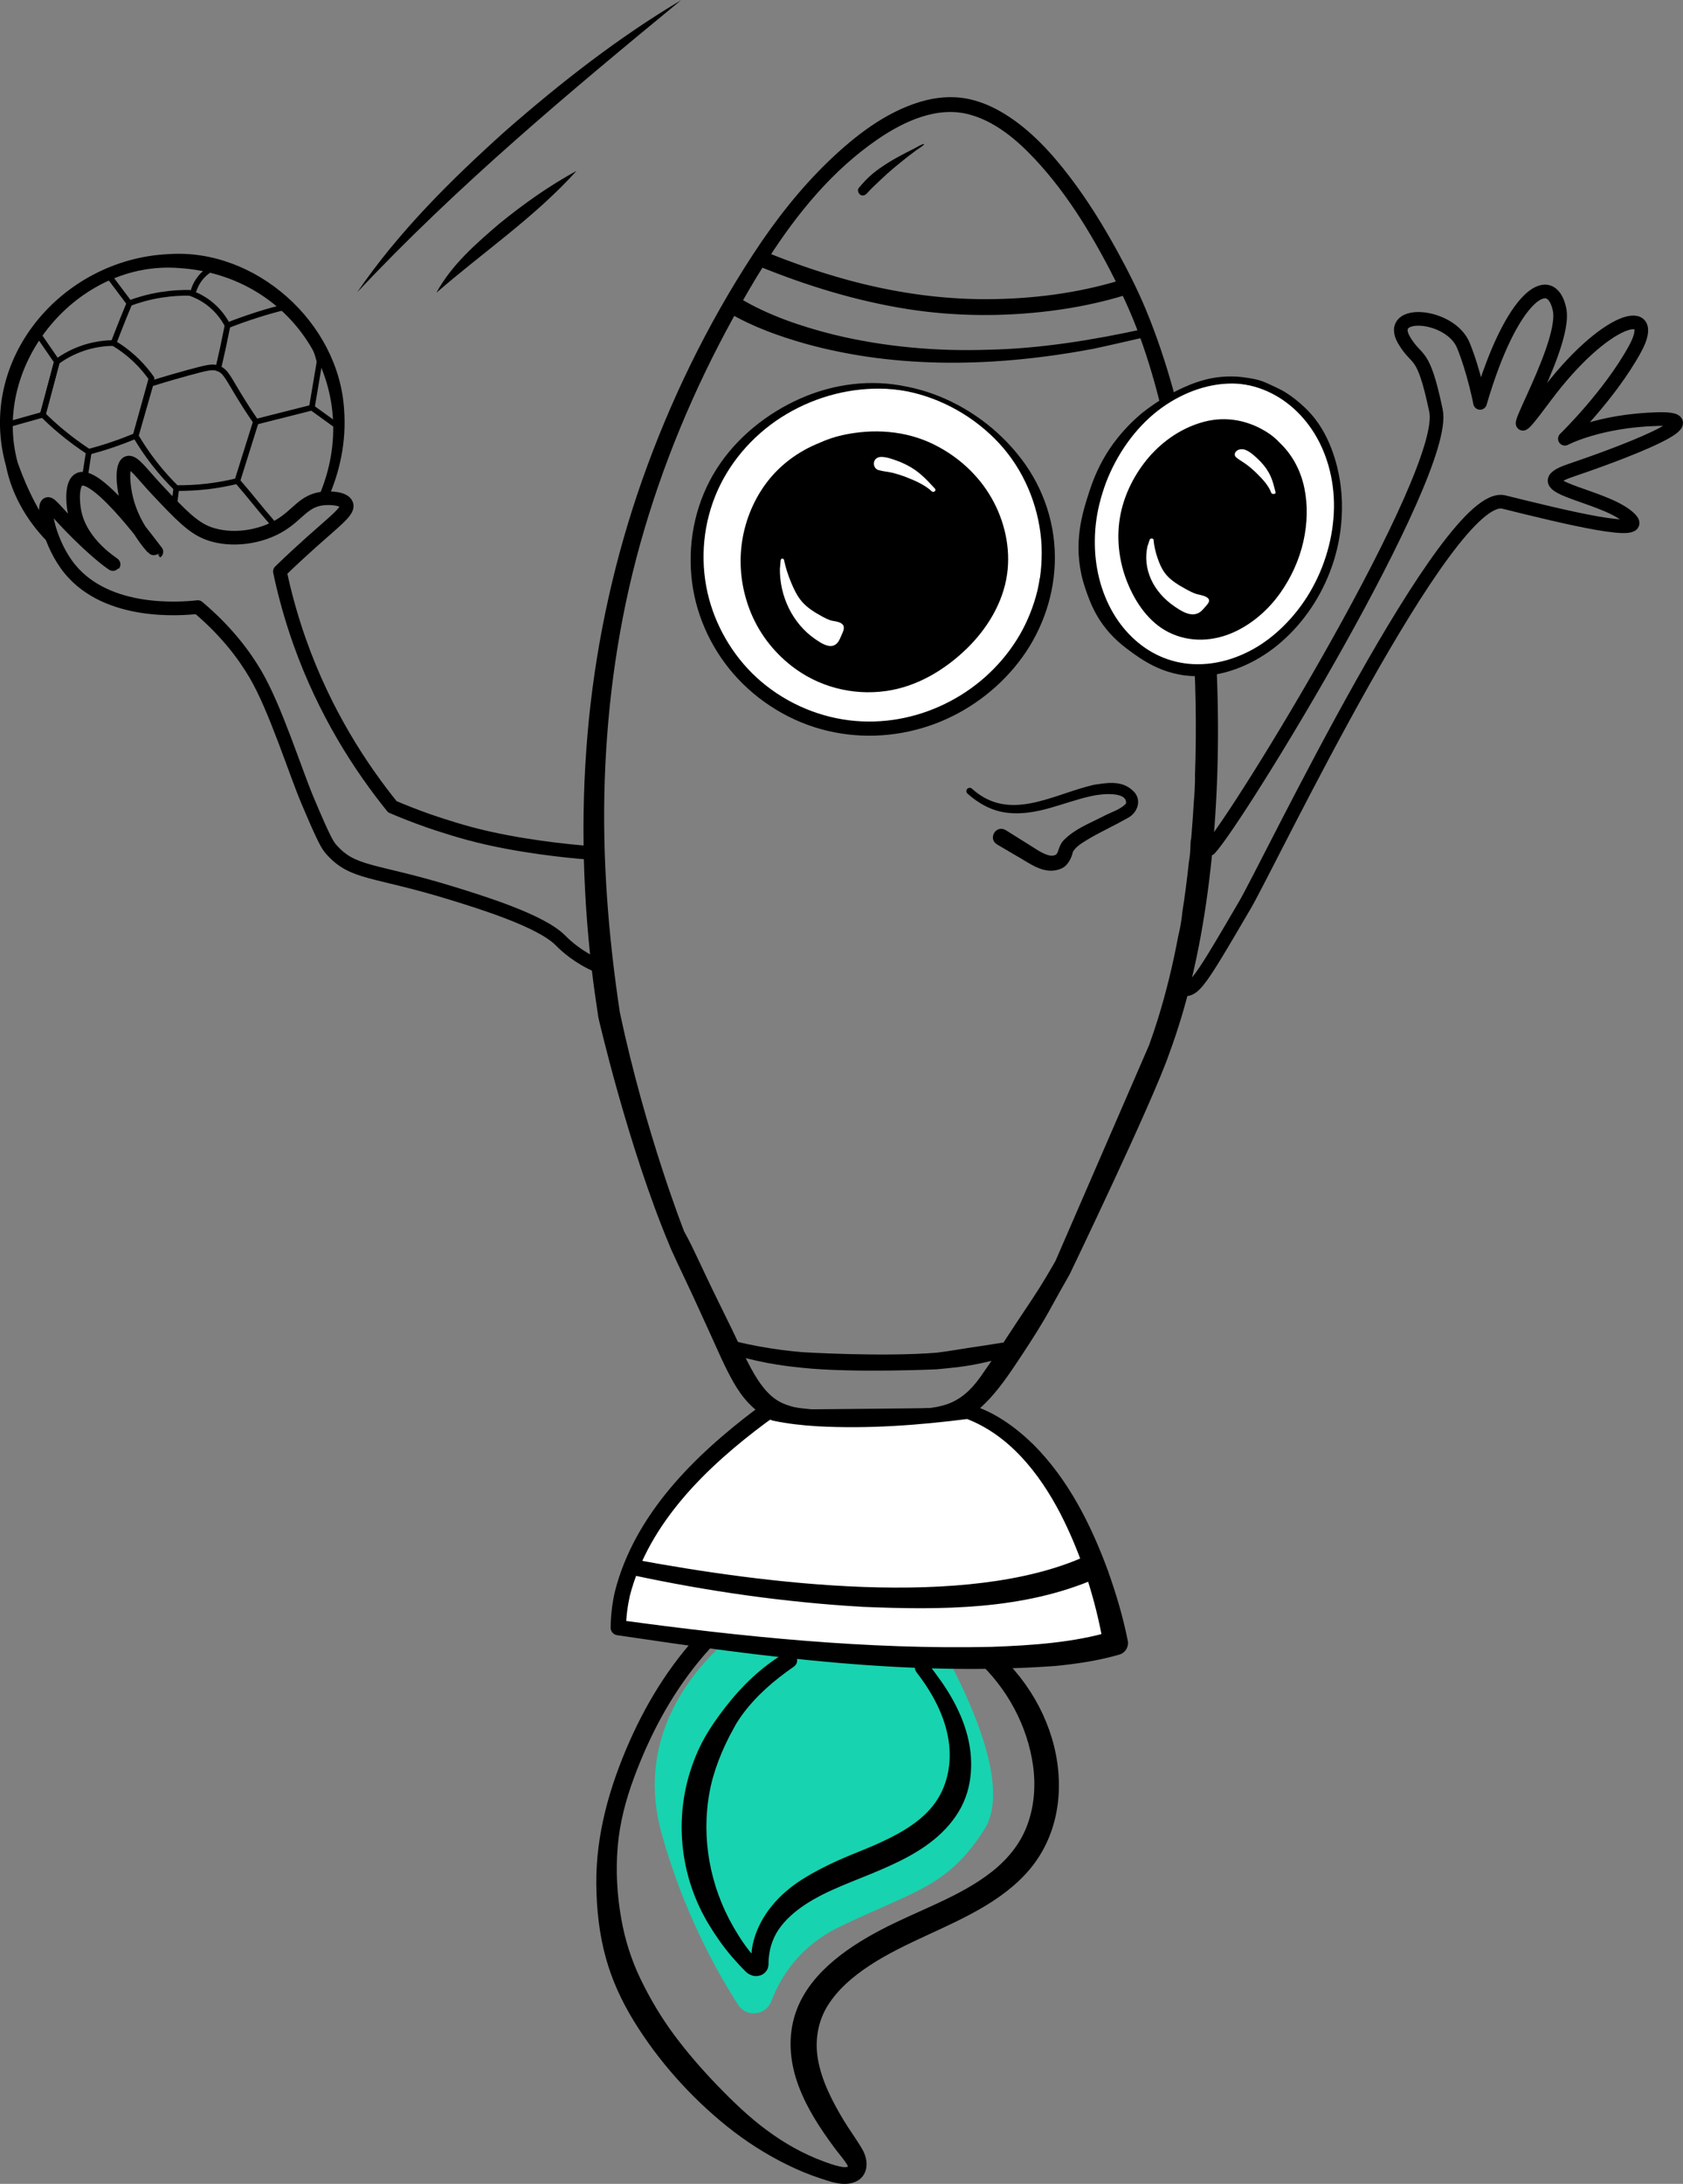
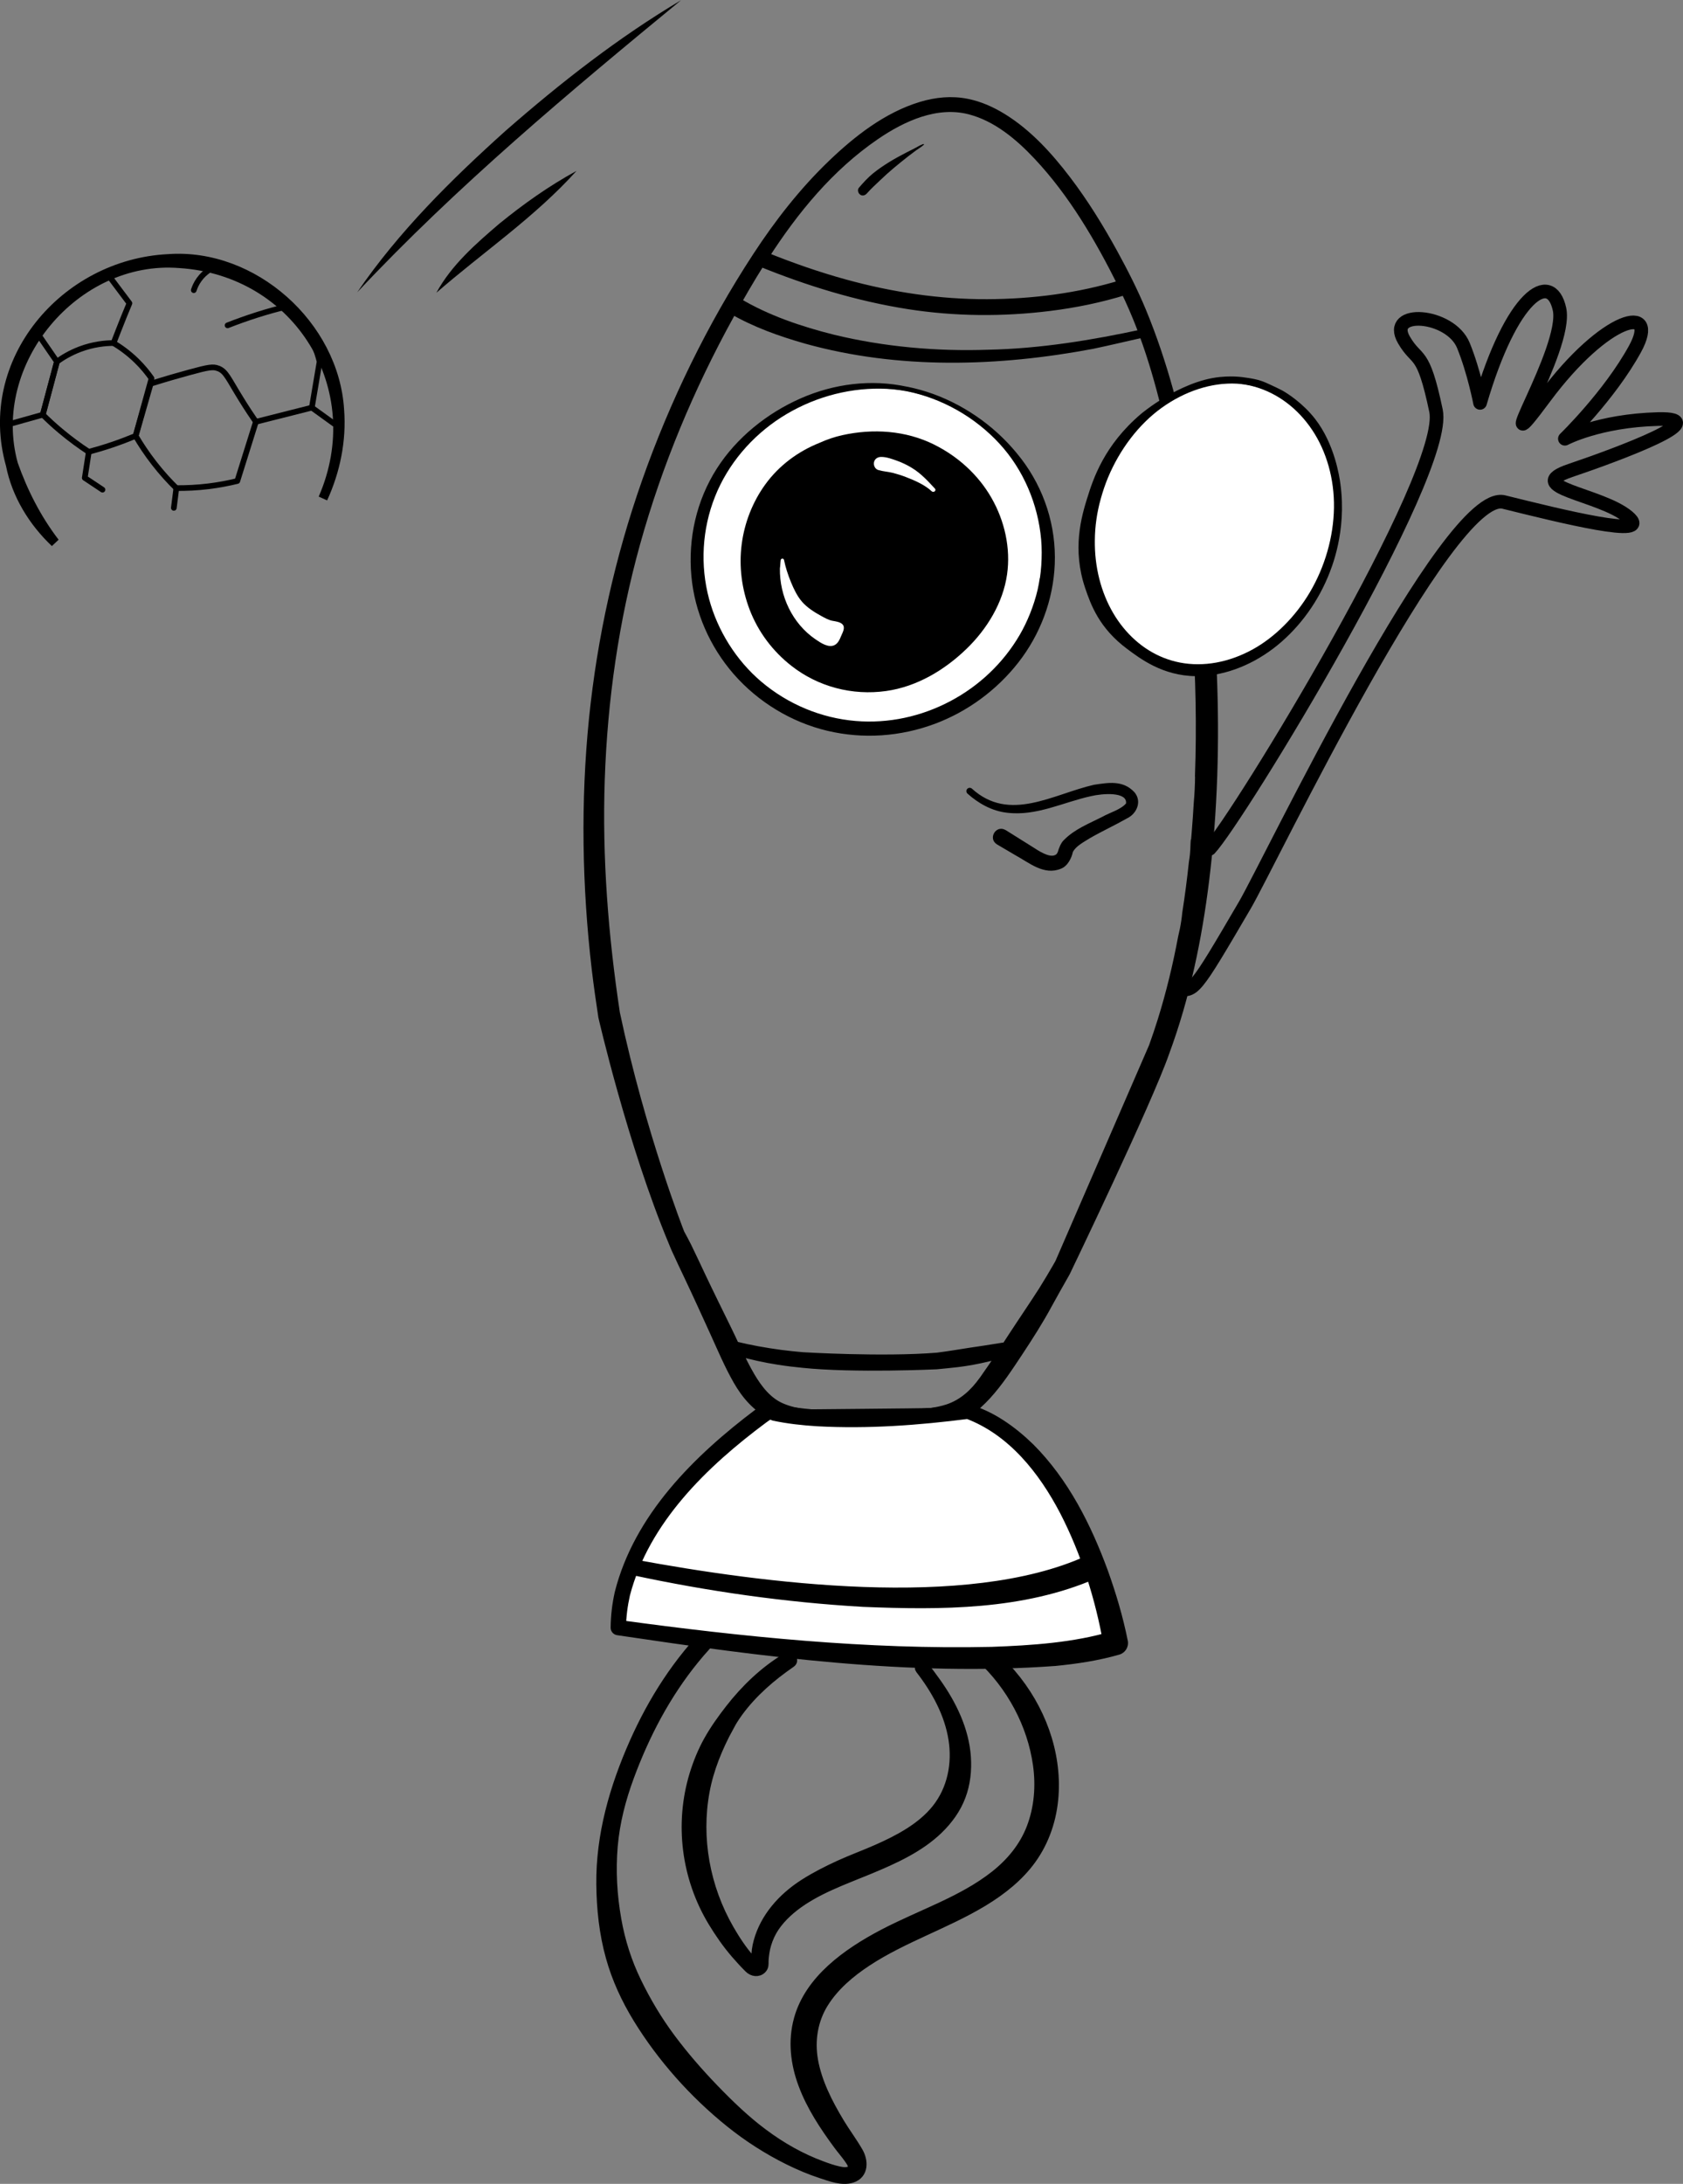
<svg xmlns="http://www.w3.org/2000/svg" id="Ebene_2" data-name="Ebene 2" viewBox="0 0 297.22 385.41">
  <rect x="0" y="0" width="297.22" height="385.41" fill="#808080" stroke="none" />
  <defs>
    <style>
      .cls-1 {
        stroke-width: 2.41px;
      }

      .cls-1, .cls-2, .cls-3, .cls-4, .cls-5 {
        stroke: #000;
      }

      .cls-1, .cls-3, .cls-4 {
        stroke-linecap: round;
        stroke-linejoin: round;
      }

      .cls-1, .cls-3, .cls-5 {
        fill: none;
      }

      .cls-2 {
        stroke-width: 1.84px;
      }

      .cls-2, .cls-5 {
        stroke-miterlimit: 10;
      }

      .cls-4 {
        stroke-width: 1.6px;
      }

      .cls-6 {
        fill: #fff;
      }

      .cls-7 {
        fill: #18d3af;
      }
    </style>
  </defs>
  <g id="Ebene_1-2" data-name="Ebene 1">
    <path d="M120.32,0c-19.86,16.33-39.6,32.81-57.23,51.58,7.3-10.68,16.59-19.87,26.18-28.48,9.72-8.5,19.94-16.49,31.05-23.09h0Z" />
    <path d="M101.81,30.16c-7.37,8.18-16.47,14.31-24.74,21.5,2.66-4.89,6.96-8.64,11.13-12.2,4.28-3.48,8.75-6.65,13.61-9.3h0Z" />
    <path class="cls-1" d="M207.82,174.37c2.99.65,2.81,1.12,12.05-14.68,4.29-7.33,35.88-73.52,45.71-71.09,9.83,2.43,26.72,6.64,21.89,2.59-4.8-4.02-18.83-5.22-10.16-8.15,8.67-2.93,25.88-9.36,15.45-9.08-10.43.28-16.4,3.47-16.4,3.47,0,0,7.87-7.62,12.37-15.82s-5.21-5.92-15.93,8.51c-10.72,14.43,4.15-8.53,2.61-15.56-1.54-7.03-8.48-2.46-14.03,16.54,0,0-1.05-5.49-2.94-10.13-2.3-5.65-13.71-6.48-10.49-.96,2.37,4.07,3.33,1.42,5.65,12.47s-35.06,72.13-39.97,77.31" />
-     <path class="cls-7" d="M130.92,287.51s-20.25,13.44-14.14,35.82c3.73,13.64,9.58,24.26,13.57,30.48,1.47,2.28,4.91,1.91,5.87-.63,1.62-4.3,4.98-9.68,11.93-13.07,13.09-6.38,19.08-6.9,25.69-17.24,6.6-10.34-10.08-36.46-10.08-36.46,0,0-26.75-4.33-32.83,1.1Z" />
    <path class="cls-2" d="M174.39,291.37c-.77-.66-2.02.27-1.25.97,5.59,5.11,9.2,12,10.2,19.08.53,3.76.23,7.66-1.15,11.23-1.28,3.31-3.56,6.12-6.46,8.4-5.78,4.55-13.14,6.89-19.7,10.33-6.46,3.39-13.01,8.1-14.91,14.98-1.06,3.82-.61,7.76.79,11.5,1.43,3.82,3.7,7.26,6.17,10.61.59.8,1.25,1.55,1.83,2.36.41.58,1.23,1.67.44,2.25-.62.45-1.62.31-2.34.14-.97-.22-1.91-.55-2.83-.89-3.8-1.39-7.25-3.37-10.41-5.72-3.21-2.38-6.02-5.11-8.75-7.93-2.74-2.84-5.33-5.82-7.66-8.95-2.33-3.13-4.3-6.44-5.98-9.89-1.73-3.55-2.88-7.19-3.56-11-.77-4.31-1.02-8.68-.65-13.03.37-4.27,1.43-8.35,2.93-12.39,2.73-7.36,6.43-14.46,11.53-20.7,1.25-1.53,2.58-3,3.99-4.4.6-.6-.32-1.58-.93-.98-5.92,5.88-10.33,12.85-13.61,20.22-3.53,7.96-5.94,16.31-5.85,24.98.04,4.28.5,8.65,1.67,12.82,1.06,3.82,2.73,7.43,4.85,10.88,4.2,6.82,9.78,13.13,16.24,18.32,3.18,2.55,6.61,4.76,10.33,6.6,1.87.92,3.8,1.74,5.8,2.39,1.6.52,3.6,1.31,5.3.76,2.11-.68,1.97-2.97,1.1-4.48-1.01-1.76-2.25-3.4-3.3-5.14-2.08-3.45-3.98-7.16-4.67-11.06-.62-3.51-.05-7.14,1.86-10.19,1.87-2.98,4.63-5.34,7.67-7.34,6.39-4.2,13.98-6.62,20.54-10.59,3.25-1.97,6.25-4.36,8.41-7.33,2.43-3.34,3.71-7.28,3.99-11.28.54-7.63-2.32-15.4-7.52-21.47-1.24-1.45-2.61-2.8-4.09-4.06Z" />
    <path class="cls-2" d="M128.66,304.72c1.96-3.62,5.06-6.82,8.41-9.44.84-.65,1.7-1.28,2.58-1.89.58-.4-.15-1.12-.73-.77-3.93,2.36-7.25,5.58-9.96,9.06-1.37,1.76-2.66,3.56-3.74,5.48-1.08,1.92-1.91,3.97-2.55,6.05-2.6,8.56-1.49,18.04,3.29,25.94,1.19,1.96,2.5,3.85,4.03,5.62.75.87,1.53,1.72,2.35,2.53.59.59,1.55.77,2.17.1.33-.35.3-.74.3-1.18,0-.52.07-1.04.14-1.56.15-1.09.48-2.13.94-3.14.92-2,2.55-3.73,4.35-5.13,3.87-3,8.7-4.66,13.29-6.56,4.37-1.81,8.82-3.83,12.14-7.05,1.74-1.69,3.12-3.6,3.95-5.8.84-2.21,1.08-4.58.92-6.92-.33-4.71-2.49-9.2-5.31-13.14-.68-.95-1.38-1.9-2.11-2.82-.28-.35-.83.08-.56.43,2.88,3.71,5.15,7.89,5.86,12.4.68,4.31-.17,8.87-3,12.4-2.6,3.24-6.58,5.37-10.5,7.1-2.19.97-4.46,1.79-6.63,2.78-2.16.99-4.28,2.06-6.26,3.33-3.84,2.46-6.88,5.93-8.03,10.13-.27,1-.43,2-.37,3.04.01.23.25,1.05-.06,1.16-.33.12-.85-.69-1.02-.88-1.49-1.68-2.72-3.54-3.82-5.45-4.29-7.44-5.84-16.15-4.34-24.35.73-4.02,2.32-7.86,4.29-11.49Z" />
    <path d="M151.9,34.35c.42.29.89.13,1.2-.22.73-.83,1.55-1.57,2.35-2.33.79-.76,1.6-1.49,2.44-2.19.84-.7,1.69-1.39,2.55-2.06.44-.34.89-.68,1.34-1.01.45-.32.95-.61,1.36-.98.07-.07,0-.17-.09-.14-.53.18-1.02.49-1.51.75-.52.27-1.05.53-1.58.8-1.02.53-2.03,1.08-3,1.68-.96.6-1.89,1.23-2.77,1.94-.92.75-1.74,1.65-2.51,2.55-.3.35-.14.95.22,1.2Z" />
    <path d="M177.61,146.5c1.06.67,3.73,2.34,4.76,2.98,1.09.71,2.91,1.9,3.94,1.43.23-.1.36-.21.52-.61.13-.51.53-1.59,1.07-2.06,1.92-1.95,4.43-2.89,6.78-4.09,1.31-.75,3.25-1.26,4.18-2.36.24-2.1-4.16-1.77-6.2-1.28-4.83,1.04-9.63,3.57-14.82,2.92-2.66-.29-5.07-1.66-6.98-3.37-.24-.22-.26-.59-.05-.83.22-.24.58-.26.83-.05,6.63,6.03,14.26,1,21.55-.68,2.48-.36,5.11-.88,7.15,1.31,1.39,1.64.4,3.81-1.31,4.62-2.18,1.24-4.46,2.28-6.6,3.52-1.18.74-2.4,1.37-2.96,2.4-.2,1.01-.91,2.52-2.11,2.96-2.99,1.25-5.64-1.08-8.06-2.39,0,0-3.23-1.9-3.23-1.9-1.67-1.03-.16-3.53,1.53-2.52h0Z" />
    <path d="M130.63,52.63c5.06,3.04,10.96,5.02,16.69,6.45,8.81,2.13,18.12,2.96,27.19,2.64,9.15-.18,18.34-1.69,27.27-3.62,0,0,.35,1.42.35,1.42-3.02.68-6.03,1.4-9.07,2.04-16.76,3.16-34.37,3.69-50.93-.93-4.61-1.32-8.98-2.87-13.25-5.32,0,0,1.75-2.68,1.75-2.68h0Z" />
    <path class="cls-4" d="M214.08,118.74c-.25-6.11-.7-12.21-1.41-18.29-.68-5.76-1.78-11.45-2.91-17.14-1.91-9.63-4.35-19.22-8.12-28.32-1.46-3.53-3.2-6.94-5.03-10.28-2.47-4.5-5.18-8.89-8.29-12.97-3.16-4.14-6.8-8.16-11.27-10.92-1.94-1.2-4.04-2.14-6.28-2.59-2.7-.55-5.49-.27-8.11.53-6.01,1.83-11.21,5.9-15.69,10.19-5.08,4.87-9.4,10.41-13.25,16.29-8.09,12.35-14.68,25.9-19.58,39.82-4.74,13.47-7.87,27.55-9.32,41.76-1.49,14.66-1.23,29.57.48,44.2.33,2.81.74,5.61,1.16,8.41,0,0,5.15,22.45,12.44,39.87.15.36.29.73.45,1.08.73,1.62,1.5,3.22,2.26,4.83,1.54,3.24,3.02,6.51,4.51,9.77,1.32,2.89,2.56,5.86,4.14,8.62,1.45,2.54,3.43,4.9,6.15,6.11,1.32.59,2.69.96,4.09,1.24.44.17,1,.31,1.75.34,2.52.1,21.9.05,21.9.05.88-.12,1.76-.26,2.63-.49,1.47-.38,2.92-.92,4.2-1.75,1.23-.8,2.26-1.78,3.25-2.85,2.13-2.32,3.89-5.03,5.63-7.65,1.83-2.77,3.63-5.58,5.21-8.51.89-1.64,1.82-3.26,2.74-4.89.13-.23.26-.46.39-.69,0,0,14.49-30.08,17.51-38.77,3.63-9.8,5.76-20.11,7.04-30.47,1.49-12.11,1.83-24.35,1.34-36.53ZM154.58,23.9c4.78-3.27,10.8-6.03,16.69-4.5,4.76,1.23,8.75,4.58,12.04,8.09,6.2,6.6,10.87,14.61,14.9,22.69-7.71,2.36-15.82,3.39-23.87,3.42-8.52.03-16.93-1.24-25.14-3.5-4.84-1.33-9.58-2.99-14.22-4.87,5.28-8.2,11.5-15.79,19.6-21.33ZM173.69,243.6c-1.61,2.25-3.58,4.1-6.25,5-.99.33-2.02.53-3.05.7-2.1.05-22.21.23-22.21.23-1.41-.22-2.82-.53-4.14-1.09-2.48-1.04-4.18-3.26-5.51-5.51-.85-1.45-1.6-2.96-2.32-4.48,2.41.69,4.87,1.24,7.34,1.62,1.41.22,2.83.39,4.25.53,9.05.94,23.57.26,23.57.26,1.26-.12,2.52-.24,3.78-.39,1.69-.21,3.37-.52,5.03-.91.85-.2,1.69-.4,2.53-.63.07-.02.15-.05.22-.07-1.05,1.6-2.12,3.18-3.23,4.74ZM211.85,136.96c0,.78-.03,1.59-.07,2.43-.04.79-.09,1.56-.16,2.3-.1,1.73-.22,3.45-.36,5.18-.04.48-.08.95-.12,1.43,0,0-.01-.02-.02-.02-.07,0-.08.98-.11,1.66-.03.56-.09,1.32-.25,2.24-.32,2.98-.7,5.96-1.17,8.93-.05.48-.1.97-.18,1.47-.15,1.03-.35,1.99-.57,2.88-.92,4.93-2.1,9.81-3.59,14.6-.49,1.56-1.01,3.12-1.57,4.67l-16.56,38.15c-.14.25-.28.51-.43.76-.81,1.39-1.63,2.79-2.49,4.15-1.74,2.72-3.57,5.38-5.33,8.08-.39.6-.79,1.2-1.18,1.81-.4.05-.8.1-1.2.17-.86.14-1.71.28-2.57.41-1.66.24-3.31.49-4.96.76-1.14.19-2.29.35-3.43.5-9.71.78-23.78-.08-23.78-.08-1.31-.11-2.63-.25-3.93-.42-2.71-.37-5.4-.84-8.06-1.5-.45-.96-.9-1.93-1.37-2.88-1.52-3.11-3.06-6.2-4.54-9.33-.84-1.78-1.67-3.57-2.54-5.34-.39-.78-.8-1.54-1.22-2.31,0,0-6.86-17.39-11.41-38.83-2.06-13.63-3.15-27.46-2.68-41.24.48-14.11,2.48-28.15,6.27-41.75,3.89-13.97,9.51-27.43,16.51-40.13,1.75-3.18,3.58-6.36,5.54-9.46,8.41,3.42,17.16,6.11,26.15,7.52,8.19,1.28,16.61,1.34,24.83.32,4.54-.56,9.04-1.48,13.41-2.84,3.95,8.09,6.4,16.88,8.3,25.66,2.4,11.1,3.54,22.5,4.34,33.82.62,8.73.8,17.5.48,26.24Z" />
    <g>
      <ellipse class="cls-6" cx="154.42" cy="98.58" rx="30.06" ry="30.68" transform="translate(44.38 245.06) rotate(-85.64)" />
      <path d="M180.31,80.92c-3.95-5.16-9.42-9.18-15.53-11.4-1.47-.53-2.96-.94-4.49-1.26,0,0,0,0,0,0-.01,0-.03,0-.04,0-.02,0-.04,0-.06-.01,0,0,0,0,0,0-6.33-1.37-12.89-.54-18.8,2.06-5.91,2.6-11.3,6.91-14.79,12.37-3.61,5.65-5.11,12.34-4.5,19,.58,6.36,3.26,12.44,7.45,17.26,4.32,4.95,10.2,8.53,16.6,10.04,6.31,1.49,12.88,1.02,18.95-1.24,5.78-2.16,10.94-5.96,14.74-10.82,3.87-4.95,6.17-11.04,6.43-17.33.28-6.73-1.85-13.31-5.94-18.65ZM183.63,101.99c-.11.73-.24,1.45-.38,2.07-.34,1.44-.79,2.85-1.34,4.22-.56,1.38-1.12,2.55-1.83,3.77-2.91,4.99-7.19,9.01-12.23,11.68-5.16,2.73-10.94,3.99-16.74,3.51-6.1-.51-11.96-2.95-16.68-6.95-4.42-3.75-7.71-9-9.21-14.6-1.59-5.93-1.23-12.3,1.05-18.04,2.27-5.73,6.49-10.65,11.66-13.97,5.24-3.36,11.42-5.18,17.65-5.09,1.53.02,3.06.17,4.57.45,6.25,1.29,12,4.55,16.33,9.23,4.27,4.63,6.84,10.71,7.39,16.97.13,1.5.12,3.03.02,4.54-.05.75-.13,1.49-.24,2.23Z" />
      <path d="M164.95,78.45c-5.03-2.49-10.77-2.85-16.2-1.65-1.4.31-2.74.77-4.04,1.36-3.8,1.52-7.14,4-9.55,7.32-2.26,3.11-3.69,6.79-4.18,10.6-.5,3.88.01,7.84,1.4,11.49,1.51,3.96,4.1,7.37,7.37,9.93,4.74,3.72,10.8,5.29,16.75,4.45,5.41-.76,10.31-3.69,14.19-7.44,3.61-3.49,6.45-8.12,7.16-13.15.66-4.62-.44-9.45-2.75-13.48-2.33-4.08-5.95-7.35-10.14-9.42Z" />
      <path class="cls-6" d="M161.02,82.56c-.8-.48-1.63-.89-2.51-1.21-.89-.32-1.96-.73-2.91-.71-.59,0-1.13.33-1.25.94-.11.55.18,1.19.75,1.37.83.25,1.72.29,2.56.5.81.21,1.62.46,2.4.77,1.57.61,3.23,1.33,4.48,2.48.34.31.89-.12.56-.48-1.26-1.35-2.48-2.7-4.09-3.66Z" />
      <path class="cls-6" d="M147.07,109.57c-.7-.11-1.44-.54-2.07-.88-1.19-.65-2.45-1.45-3.35-2.48-.87-1-1.47-2.27-1.97-3.49-.52-1.26-.95-2.57-1.22-3.9-.07-.34-.55-.29-.59.03-.07.49-.06.98-.14,1.47-.07,4.87,2.21,9.71,6.26,12.49.91.62,2.38,1.64,3.48.99.54-.32.82-.93,1.04-1.48.25-.62.85-1.55.27-2.14-.39-.41-1.18-.52-1.71-.61Z" />
    </g>
    <g>
      <path class="cls-6" d="M135.66,249s-26.48,17.39-26.48,38.25c0,0,63.61,10.1,87.84,2.69,0,0-5.66-33.68-26.05-40.84,0,0-22.86,3.15-35.31-.1Z" />
      <path d="M135.9,250.46c.18-.01.39-.1.51-.18l-.07.05c-.28.18-.77.54-1.05.73-10.41,7.74-20.69,17.63-24.05,30.53-.42,1.87-.66,3.76-.69,5.66l-1.15-1.34c21.73,2.96,43.77,5.22,65.72,4.73,7.12-.26,14.5-.74,21.27-2.77,0,0-1.51,2.44-1.51,2.44-1.39-7.96-3.93-16.05-7.66-23.27-3.7-7.08-9.05-13.86-16.69-16.71,0,0,.61.06.61.06-8.91,1.14-17.84,1.81-26.82,1.32-2.62-.16-5.27-.45-7.85-1-.2-.05-.38-.14-.58-.25h0ZM135.42,247.53c8.73,1.88,17.74,1.75,26.63,1.12,3-.19,6.01-.55,8.98-.84,4.4,1.2,8.27,4.01,11.47,7.12,6.17,6.19,10.15,14.1,13.13,22.19,1.46,4.08,2.68,8.15,3.55,12.5.18,1.08-.49,2.1-1.51,2.39-3.76,1.08-7.52,1.63-11.26,2-25.9,1.89-51.86-1.63-77.43-5.43-.67-.1-1.15-.68-1.14-1.34.02-2.12.27-4.23.73-6.28,3.45-13.66,14.09-24.12,25.01-32.32.55-.35,1.23-.99,1.86-1.12h0Z" />
    </g>
    <g>
      <path class="cls-6" d="M111.88,276.59s55.19,12.12,80.77,0" />
      <path d="M112.18,275.24c22.48,4.16,58.51,8.92,79.55-.61,2.58-1.19,4.46,2.58,1.9,3.91-12.95,5.64-27.46,5.6-41.27,5.04-13.74-.8-27.31-2.73-40.76-5.62-1.74-.41-1.22-3.07.59-2.71h0Z" />
    </g>
    <g>
      <path d="M56.29,87.63c8.2-18.84-4.18-39.02-24.62-40.32C13.75,45.86-1.64,64.3,3.13,81.67c1.71,4.83,4.06,9.46,7.22,13.58l-1.19,1.12c-3.98-3.77-7.02-8.68-8.1-14.14-5.28-18.77,9.82-36.46,28.62-37.38,15.45-1.12,30.16,12.06,31.09,27.45.42,5.49-.71,11.03-3,16.01,0,0-1.49-.67-1.49-.67h0Z" />
      <path class="cls-5" d="M.95,75.04c2.2-.62,4.4-1.23,6.6-1.85l2.5-9.37c-1.15-1.67-2.29-3.33-3.44-5" />
      <path class="cls-3" d="M15.68,79.75c-1.57-1.03-3.26-2.25-5-3.71-1.15-.96-2.19-1.92-3.12-2.85.83-3.12,1.67-6.25,2.5-9.37.97-.7,2.32-1.53,4.06-2.19,2.39-.9,4.51-1.08,5.93-1.09,1.18.71,2.61,1.71,4.06,3.12,1.12,1.09,1.99,2.18,2.65,3.12-.94,3.38-1.87,6.77-2.81,10.15-1.28.53-2.66,1.06-4.14,1.56-1.44.49-2.83.9-4.14,1.25Z" />
      <path class="cls-3" d="M38.55,65.03c-.9-.37-1.67-.25-5.15.7-1.77.48-4.08,1.14-6.79,1.99-.88,3.07-1.77,6.14-2.65,9.21.87,1.49,1.95,3.13,3.28,4.84,1.34,1.72,2.67,3.17,3.9,4.37,1.67.01,3.56-.06,5.62-.31,1.91-.23,3.63-.57,5.15-.94,1.09-3.49,2.19-6.97,3.28-10.46-.64-.93-1.58-2.32-2.65-4.06-2.27-3.67-2.61-4.79-3.98-5.35Z" />
      <path class="cls-3" d="M30.7,89.63c.15-1.16.29-2.32.44-3.48" />
      <path class="cls-3" d="M15.68,79.75c-.23,1.53-.47,3.06-.71,4.59,1.04.69,2.08,1.39,3.13,2.08" />
      <path class="cls-3" d="M45.19,74.44c3.29-.83,6.58-1.67,9.88-2.5,1.41,1.01,2.81,2.03,4.22,3.04" />
      <path class="cls-3" d="M19.58,49.15l3.28,4.37c-.63,1.5-1.26,3.04-1.87,4.61-.32.81-.63,1.62-.94,2.42" />
-       <path class="cls-3" d="M38.55,65.03c.28-1.19.55-2.4.82-3.63.29-1.35.56-2.67.82-3.98-.53-1.01-1.58-2.69-3.51-4.1-1.17-.85-2.3-1.35-3.16-1.64-1.43-.03-3.14.05-5.04.35-2.23.35-4.12.92-5.62,1.48" />
      <path class="cls-3" d="M55.07,71.94c.46-2.71.91-5.41,1.37-8.12-.43-1.77-1.34-4.39-3.36-6.99-.86-1.11-1.76-2-2.58-2.69-1.6.39-3.28.85-5.04,1.41-1.89.6-3.64,1.23-5.27,1.87" />
      <path class="cls-3" d="M36.68,47.82c-.41.3-.99.78-1.52,1.52-.51.71-.79,1.4-.94,1.87" />
-       <path class="cls-3" d="M48.03,92.2c-2.59-2.98-3.53-4.32-6.12-7.3" />
    </g>
-     <path class="cls-1" d="M106.21,170.69c-.42-.16-1.09-.43-1.88-.83-3.12-1.58-5.02-3.56-5.42-3.96-3.47-3.44-13.92-6.66-19.04-8.24-13.95-4.3-17.5-3.35-21.39-7.78-.59-.67-1.12-1.38-4.17-8.61-2.21-5.24-5.68-16.28-9.17-22.23-1.85-3.15-4.94-7.48-10.2-11.9-2.92.32-15.91,1.44-22.59-6.71-3.65-4.46-4.85-11.01-3.96-11.46.52-.27,1.58,1.51,5.49,5.35,3.87,3.81,6.14,5.33,6.18,5.28.07-.08-5.68-3.4-6.88-9.17-.39-1.89-.54-5.19.83-5.83,3.27-1.54,13.57,12.82,13.61,12.78.03-.02-3.89-3.68-5.28-9.24-.64-2.54-.88-6.02.21-6.46.97-.39,2.45,1.86,5.21,4.79,4.24,4.49,6.38,6.72,9.17,7.71,3.87,1.37,9.08.74,12.79-1.62,2.94-1.86,4.01-4.22,7.29-4.58,1.37-.15,3.78-.02,4.17,1.04.55,1.5-3.32,3.65-11.75,11.83,0,0,0,0,0,0,.81,3.85,1.93,8,3.47,12.36,4.48,12.65,10.87,22.34,16.39,29.17,1.96.84,4.08,1.67,6.35,2.47,0,0,3.59,1.26,7.26,2.25,8.51,2.3,18.16,3.16,20.28,3.33" />
    <g>
      <g>
        <path class="cls-6" d="M193.34,88.72c-3.71,13.74,2.57,26.76,14.02,29.07,11.46,2.32,23.75-6.94,27.46-20.69,3.71-13.74-2.57-26.76-14.02-29.07-11.46-2.32-23.75,6.94-27.46,20.69Z" />
        <path d="M192.01,87.87c-1.03,3.34-2.7,9.03-.36,15.94.98,2.88,2.46,7.05,7.43,10.73,2.22,1.65,6.23,4.74,12.11,4.79,4.62.04,9.46-1.7,13.66-4.87,4.07-3.09,7.5-7.51,9.63-12.58.69-1.65,3.36-8.04,2.25-16.38-.19-1.47-1.06-7.17-4.49-11.58-2.14-2.75-4.94-4.55-5.82-5.02-.19-.1-1.05-.54-2.17-1.05-.67-.3-1.01-.46-1.43-.6-.93-.32-1.71-.44-2.48-.56-.48-.08-1.24-.19-2.23-.24,0,0-1.32-.06-2.72.09-7.08.73-13.9,6.52-13.9,6.52-6.5,5.52-8.44,11.47-9.48,14.83ZM194.4,88.01c.35-1.25.76-2.49,1.26-3.69,2.08-4.99,5.43-9.43,9.51-12.36,4.13-2.96,8.8-4.46,13.26-4.27,1.07.08,2.11.26,3.12.55,4.12,1.17,7.68,3.88,10.2,7.67,2.49,3.73,3.91,8.59,3.83,13.71-.08,5.13-1.59,10.39-4.26,14.91-2.52,4.26-6.13,7.89-10.06,10.06-4.21,2.32-8.73,3.14-12.87,2.34-3.94-.76-7.39-2.94-10.04-6.19-2.58-3.18-4.29-7.31-4.83-11.96-.13-1.13-.18-2.2-.17-3.43.01-1.23.1-2.47.28-3.7.07-.53.18-1.14.31-1.76.13-.63.28-1.25.46-1.87Z" />
-         <path d="M203.44,80.07c-2.62,2.83-4.67,6.54-5.5,10.44-.91,4.24-.32,8.58,1.1,12.15,1.52,3.83,3.94,7.19,7.28,8.89,3.68,1.87,8.09,1.79,12.23-.29,2.85-1.44,5.49-3.7,7.56-6.63,1.91-2.7,3.34-5.82,4.07-9.08.72-3.2.79-6.48.16-9.47-.67-3.18-2.19-5.88-4.27-7.87-.69-.74-1.45-1.39-2.28-1.91-3.25-2.06-7.11-2.91-11.1-1.88-3.32.86-6.6,2.8-9.25,5.66Z" />
+         <path d="M203.44,80.07Z" />
      </g>
      <path class="cls-6" d="M223.75,82.88c-.44-.63-.93-1.23-1.52-1.79-.6-.57-1.31-1.26-2.16-1.64-.53-.24-1.18-.25-1.64.09-.41.31-.52.83-.12,1.18.59.5,1.35.88,1.97,1.37.6.46,1.17.96,1.68,1.47,1.04,1.02,2.09,2.16,2.54,3.4.12.34.85.28.76-.08-.34-1.37-.65-2.73-1.52-3.99Z" />
      <path class="cls-6" d="M211.54,104.89c-.76-.17-1.52-.6-2.16-.95-1.22-.66-2.49-1.45-3.32-2.39-.81-.91-1.26-1.99-1.62-3.02-.37-1.07-.63-2.17-.72-3.27-.02-.28-.56-.3-.67-.04-.16.39-.23.78-.4,1.16-.88,3.89.86,8.04,4.92,10.75.91.61,2.38,1.59,3.71,1.2.65-.19,1.06-.64,1.41-1.06.38-.46,1.2-1.14.65-1.69-.37-.38-1.23-.56-1.81-.69Z" />
    </g>
  </g>
</svg>